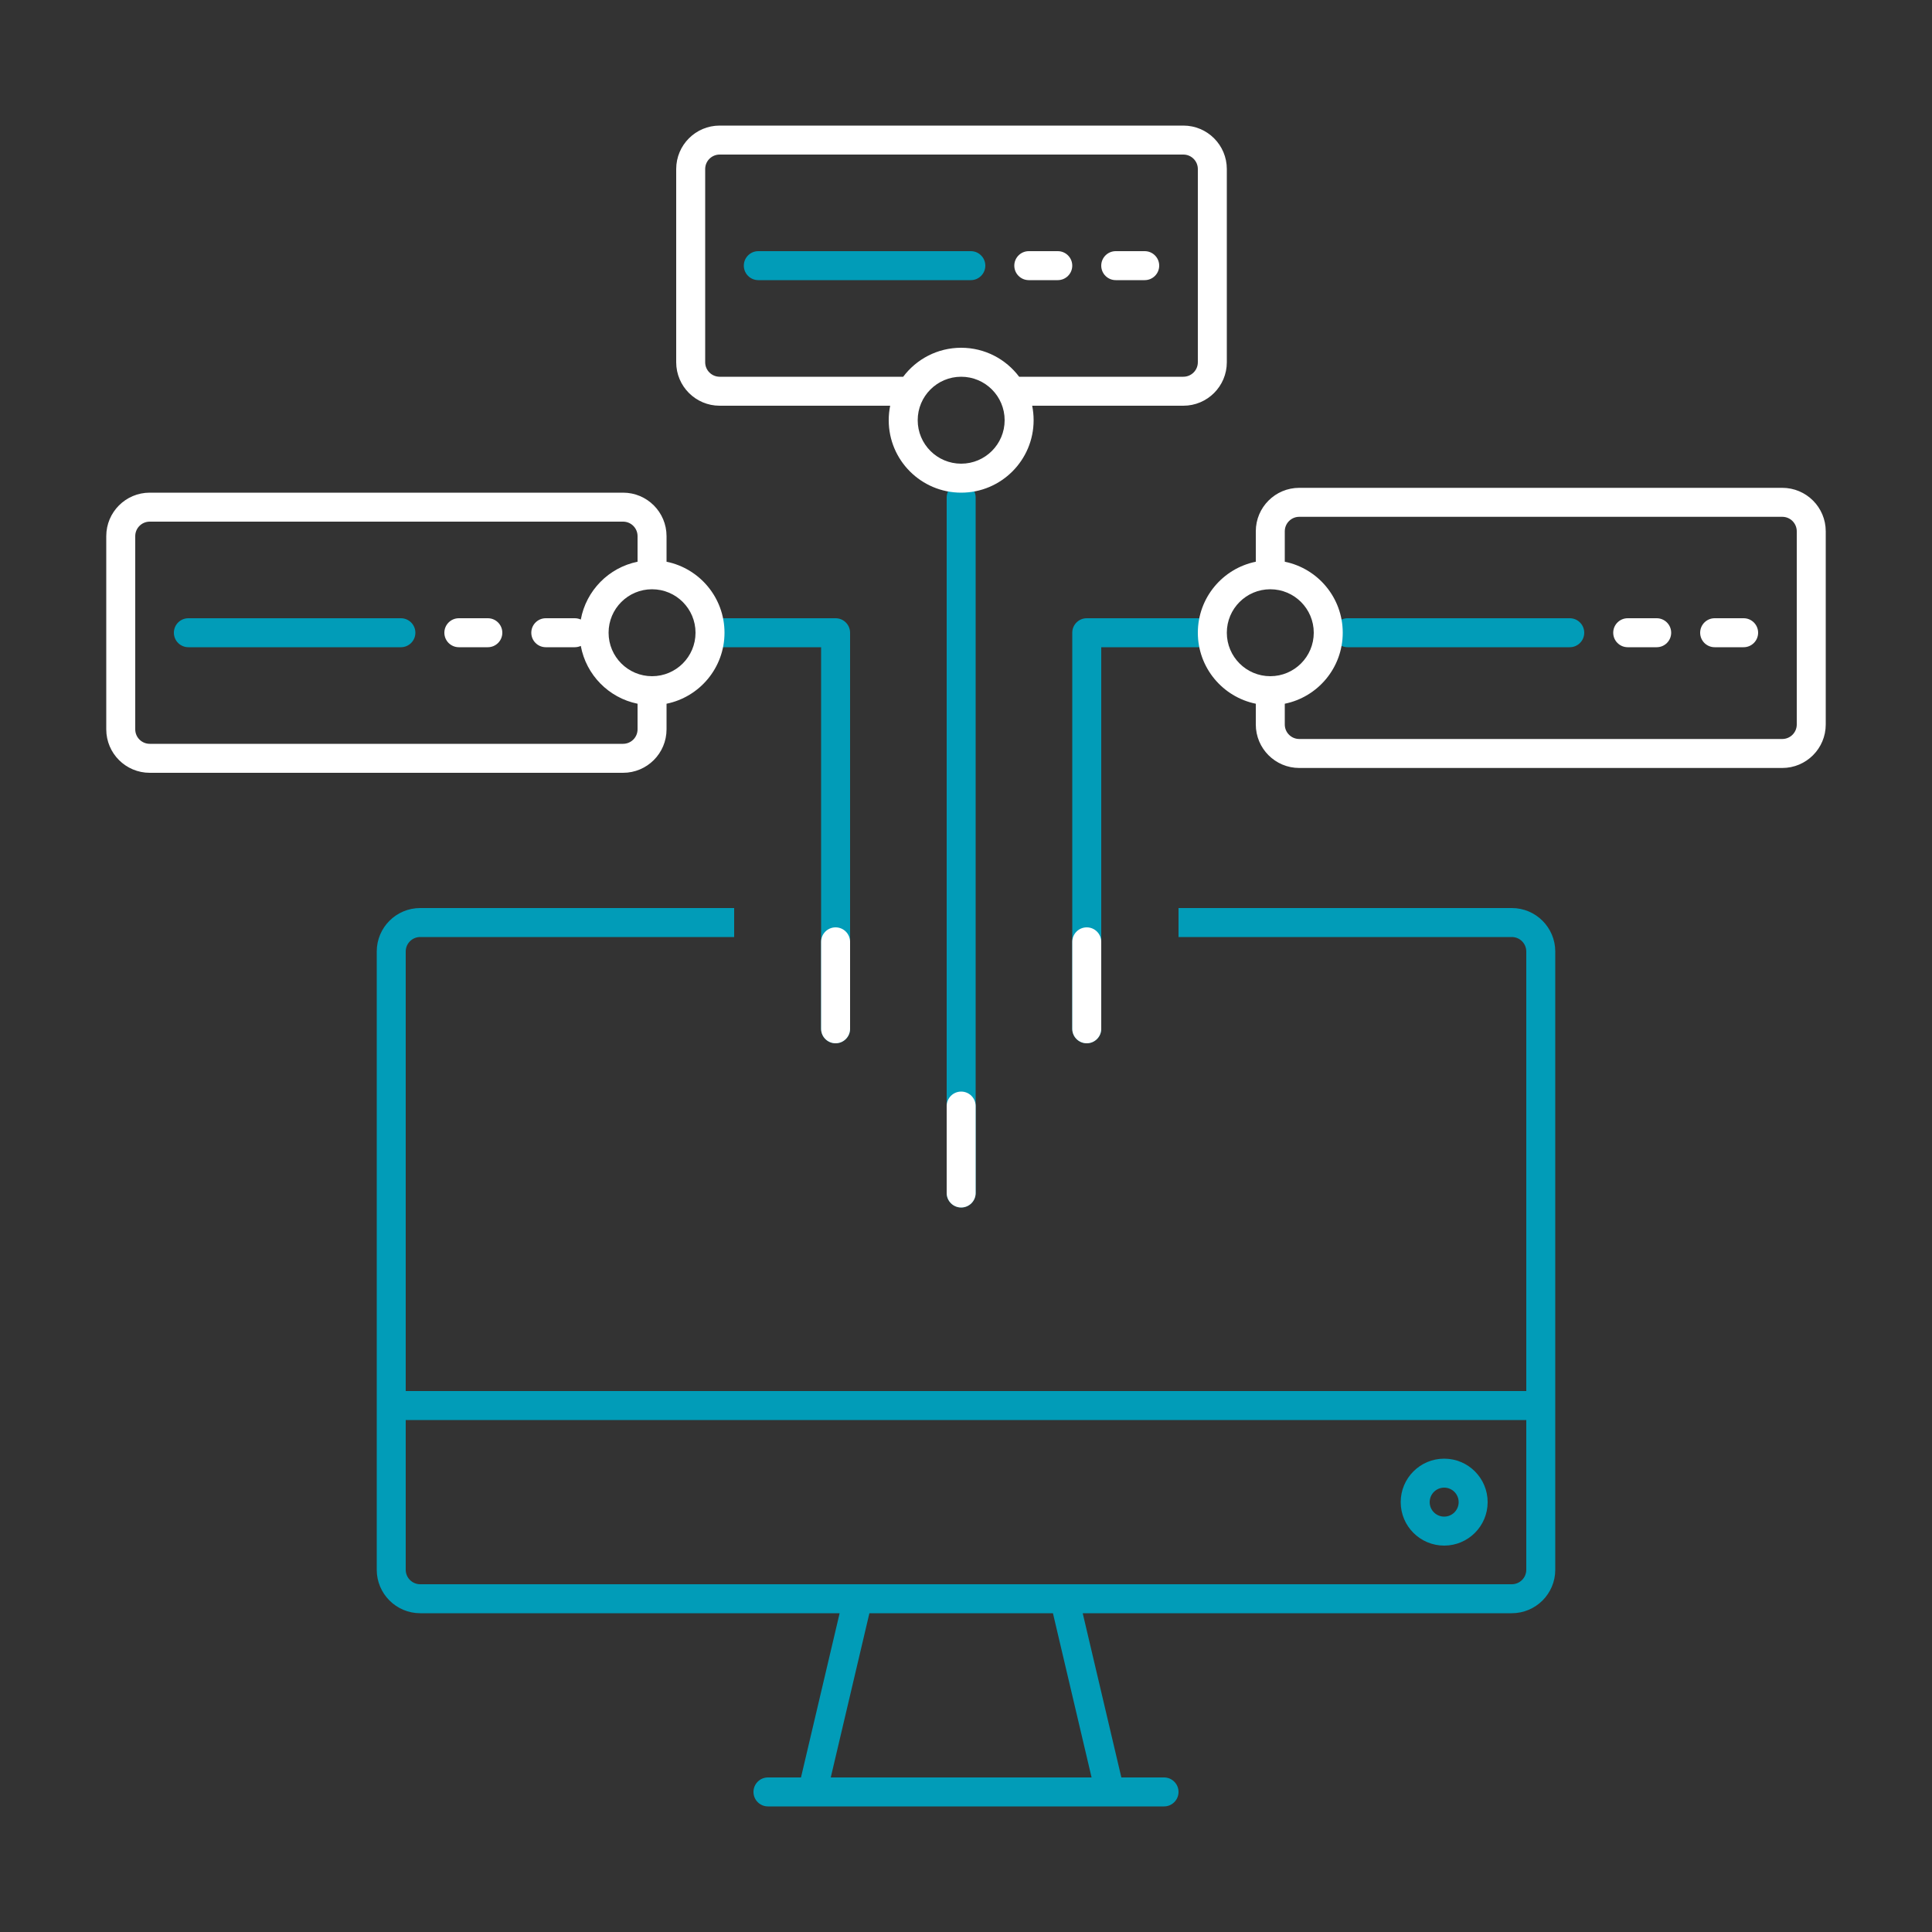
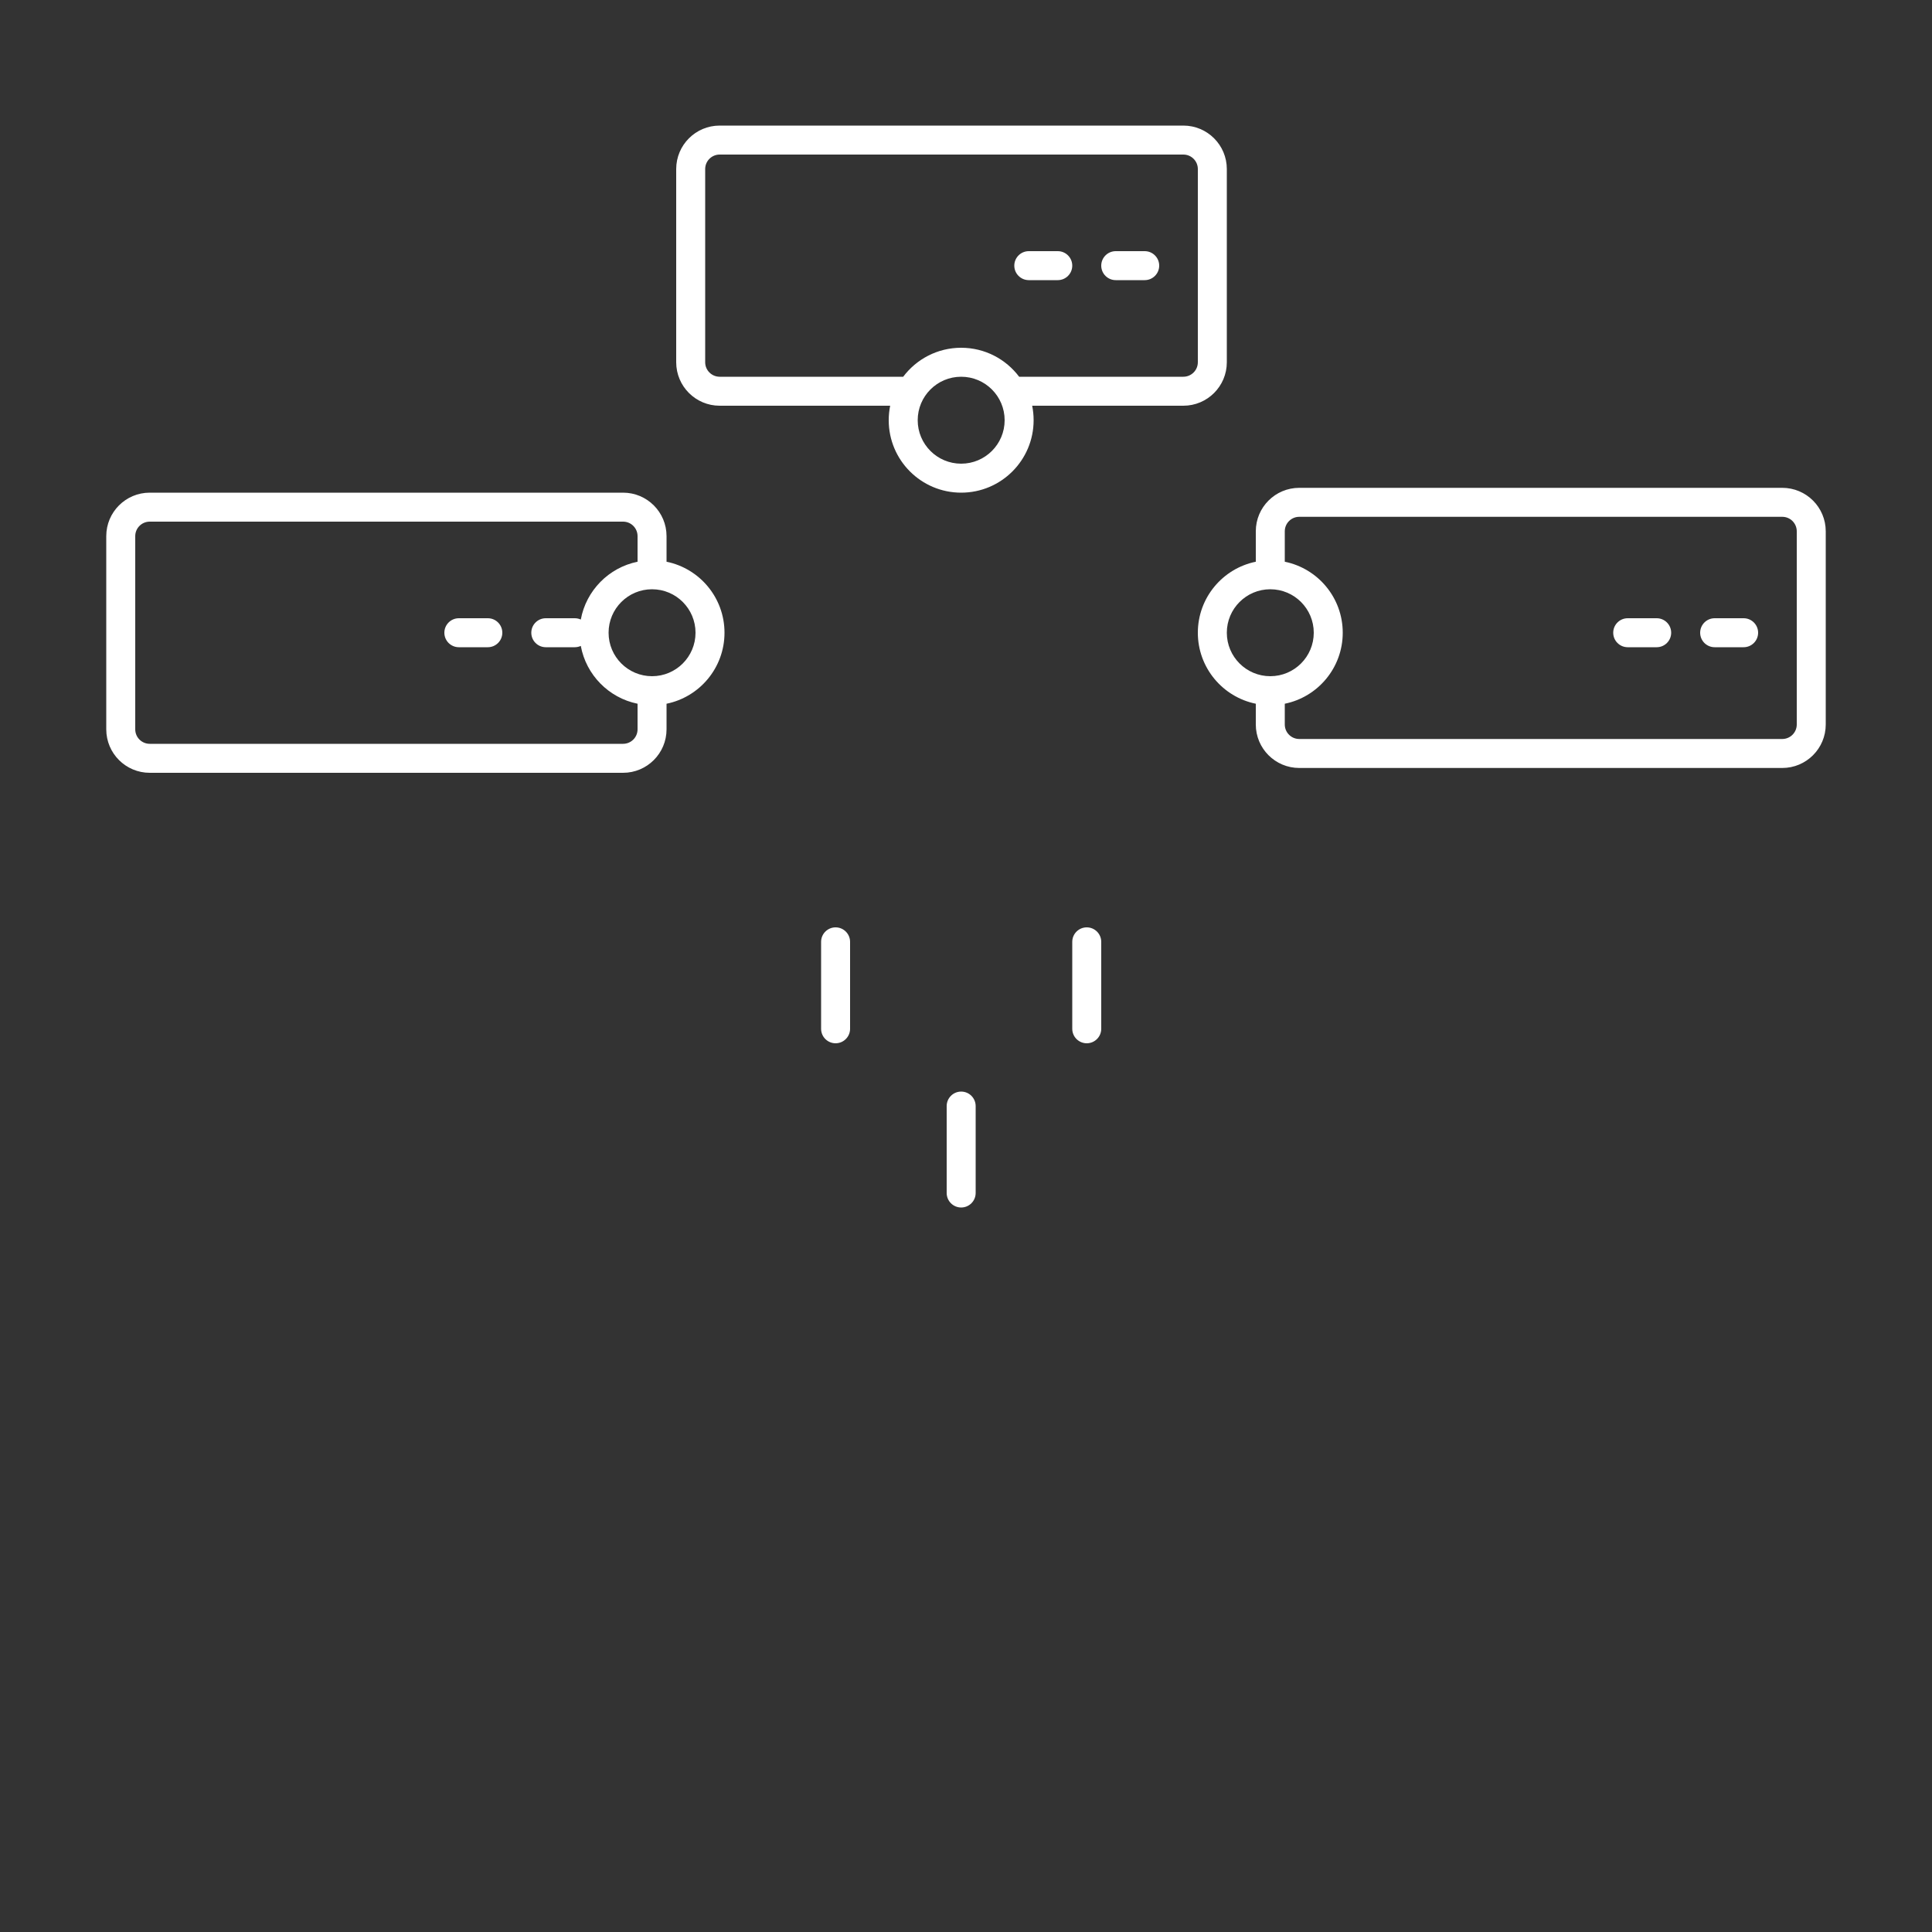
<svg xmlns="http://www.w3.org/2000/svg" width="200" height="200" viewBox="0 0 200 200" fill="none">
  <rect x="0" y="0" width="200" height="200" fill="#333333" stroke="none" />
-   <path fill-rule="evenodd" clip-rule="evenodd" d="M102 27.5C102 26.672 101.328 26 100.5 26L78.5 26C77.672 26 77 26.672 77 27.5C77 28.328 77.672 29 78.5 29L100.5 29C101.328 29 102 28.328 102 27.5ZM98 51.5C98 50.672 98.672 50 99.5 50C100.328 50 101 50.672 101 51.5V114.5V122.5V123.5C101 124.328 100.328 125 99.5 125C98.672 125 98 124.328 98 123.5V122.5V114.5V51.5ZM86.5 64C87.328 64 88 64.672 88 65.5V106.5C88 107.328 87.328 108 86.5 108C85.672 108 85 107.328 85 106.5V67H74.5C73.672 67 73 66.328 73 65.5C73 64.672 73.672 64 74.5 64H86.5ZM42 98.5C42 97.672 42.672 97 43.5 97H76V94H43.5C41.015 94 39 96.015 39 98.5V162.5C39 164.985 41.015 167 43.5 167H86.918L82.918 184H79.5C78.672 184 78 184.672 78 185.5C78 186.328 78.672 187 79.5 187H82.212H116.788H120.5C121.328 187 122 186.328 122 185.5C122 184.672 121.328 184 120.5 184H116.082L112.082 167H156.5C158.985 167 161 164.985 161 162.5V98.5C161 96.015 158.985 94 156.5 94H122V97H156.5C157.328 97 158 97.672 158 98.5V144H42V98.5ZM42 147V162.5C42 163.328 42.672 164 43.5 164H87.624H111.376H156.5C157.328 164 158 163.328 158 162.5V147H42ZM113 184H86L90 167H109L113 184ZM112.5 64C111.672 64 111 64.672 111 65.5V106.5C111 107.328 111.672 108 112.5 108C113.328 108 114 107.328 114 106.5V67H124.5C125.328 67 126 66.328 126 65.5C126 64.672 125.328 64 124.5 64H112.5ZM148 155.5C148 154.672 148.672 154 149.5 154C150.328 154 151 154.672 151 155.5C151 156.328 150.328 157 149.5 157C148.672 157 148 156.328 148 155.5ZM149.5 160C151.985 160 154 157.985 154 155.5C154 153.015 151.985 151 149.5 151C147.015 151 145 153.015 145 155.5C145 157.985 147.015 160 149.5 160ZM41.5 64C42.328 64 43 64.672 43 65.5C43 66.328 42.328 67 41.5 67H19.5C18.672 67 18 66.328 18 65.5C18 64.672 18.672 64 19.5 64H41.5ZM164 65.5C164 64.672 163.328 64 162.5 64H139.5C138.672 64 138 64.672 138 65.5C138 66.328 138.672 67 139.5 67H162.5C163.328 67 164 66.328 164 65.5Z" fill="#019CB8" />
  <path fill-rule="evenodd" clip-rule="evenodd" d="M70 17.5C70 15.015 72.015 13 74.5 13H122.5C124.985 13 127 15.015 127 17.5V37.5C127 39.985 124.985 42 122.5 42H106.85C106.948 42.485 107 42.986 107 43.5C107 47.642 103.642 51 99.5 51C95.358 51 92 47.642 92 43.5C92 42.986 92.052 42.485 92.15 42H74.5C72.015 42 70 39.985 70 37.5V17.5ZM122.5 39H105.501C104.132 37.178 101.954 36 99.5 36C97.046 36 94.868 37.178 93.499 39H74.5C73.672 39 73 38.328 73 37.5V17.5C73 16.672 73.672 16 74.5 16H122.5C123.328 16 124 16.672 124 17.5V37.5C124 38.328 123.328 39 122.5 39ZM11 55.5C11 53.015 13.015 51 15.5 51H64.5C66.985 51 69 53.015 69 55.5V58.15C72.423 58.845 75 61.872 75 65.5C75 69.128 72.423 72.155 69 72.85V75.5C69 77.985 66.985 80 64.5 80H15.5C13.015 80 11 77.985 11 75.5V55.5ZM66 72.85C63.016 72.244 60.676 69.867 60.124 66.865C59.934 66.951 59.723 67 59.5 67H56.5C55.672 67 55 66.328 55 65.5C55 64.672 55.672 64 56.5 64H59.5C59.723 64 59.934 64.049 60.124 64.135C60.676 61.133 63.016 58.756 66 58.15V55.5C66 54.672 65.328 54 64.5 54H15.5C14.672 54 14 54.672 14 55.5V75.5C14 76.328 14.672 77 15.5 77H64.5C65.328 77 66 76.328 66 75.5V72.85ZM134.5 50.5C132.015 50.5 130 52.515 130 55V58.15C126.577 58.845 124 61.872 124 65.5C124 69.128 126.577 72.155 130 72.85V75C130 77.485 132.015 79.5 134.5 79.5H184.5C186.985 79.5 189 77.485 189 75V55C189 52.515 186.985 50.5 184.5 50.5H134.5ZM139 65.5C139 61.872 136.423 58.845 133 58.15V55C133 54.172 133.672 53.5 134.5 53.5H184.5C185.328 53.5 186 54.172 186 55V75C186 75.828 185.328 76.5 184.5 76.5H134.5C133.672 76.5 133 75.828 133 75V72.85C136.423 72.155 139 69.128 139 65.5ZM99.5 48C101.985 48 104 45.985 104 43.5C104 41.015 101.985 39 99.5 39C97.015 39 95 41.015 95 43.5C95 45.985 97.015 48 99.5 48ZM72 65.5C72 67.985 69.985 70 67.5 70C65.015 70 63 67.985 63 65.5C63 63.015 65.015 61 67.5 61C69.985 61 72 63.015 72 65.5ZM131.5 70C133.985 70 136 67.985 136 65.5C136 63.015 133.985 61 131.5 61C129.015 61 127 63.015 127 65.5C127 67.985 129.015 70 131.5 70ZM99.5 113C98.672 113 98 113.672 98 114.5V123.5C98 124.328 98.672 125 99.5 125C100.328 125 101 124.328 101 123.5V114.5C101 113.672 100.328 113 99.5 113ZM85 97.5C85 96.672 85.672 96 86.5 96C87.328 96 88 96.672 88 97.5V106.5C88 107.328 87.328 108 86.5 108C85.672 108 85 107.328 85 106.5V97.5ZM112.5 96C111.672 96 111 96.672 111 97.5V106.5C111 107.328 111.672 108 112.5 108C113.328 108 114 107.328 114 106.5V97.5C114 96.672 113.328 96 112.5 96ZM118.5 26C119.328 26 120 26.672 120 27.5C120 28.328 119.328 29 118.5 29H115.5C114.672 29 114 28.328 114 27.5C114 26.672 114.672 26 115.5 26H118.5ZM111 27.5C111 26.672 110.328 26 109.5 26H106.5C105.672 26 105 26.672 105 27.5C105 28.328 105.672 29 106.5 29H109.5C110.328 29 111 28.328 111 27.5ZM52 65.5C52 64.672 51.328 64 50.5 64H47.5C46.672 64 46 64.672 46 65.5C46 66.328 46.672 67 47.5 67H50.5C51.328 67 52 66.328 52 65.5ZM171.5 64C172.328 64 173 64.672 173 65.5C173 66.328 172.328 67 171.5 67H168.5C167.672 67 167 66.328 167 65.5C167 64.672 167.672 64 168.5 64H171.5ZM182 65.5C182 64.672 181.328 64 180.5 64H177.5C176.672 64 176 64.672 176 65.5C176 66.328 176.672 67 177.5 67H180.5C181.328 67 182 66.328 182 65.5Z" fill="white" />
</svg>